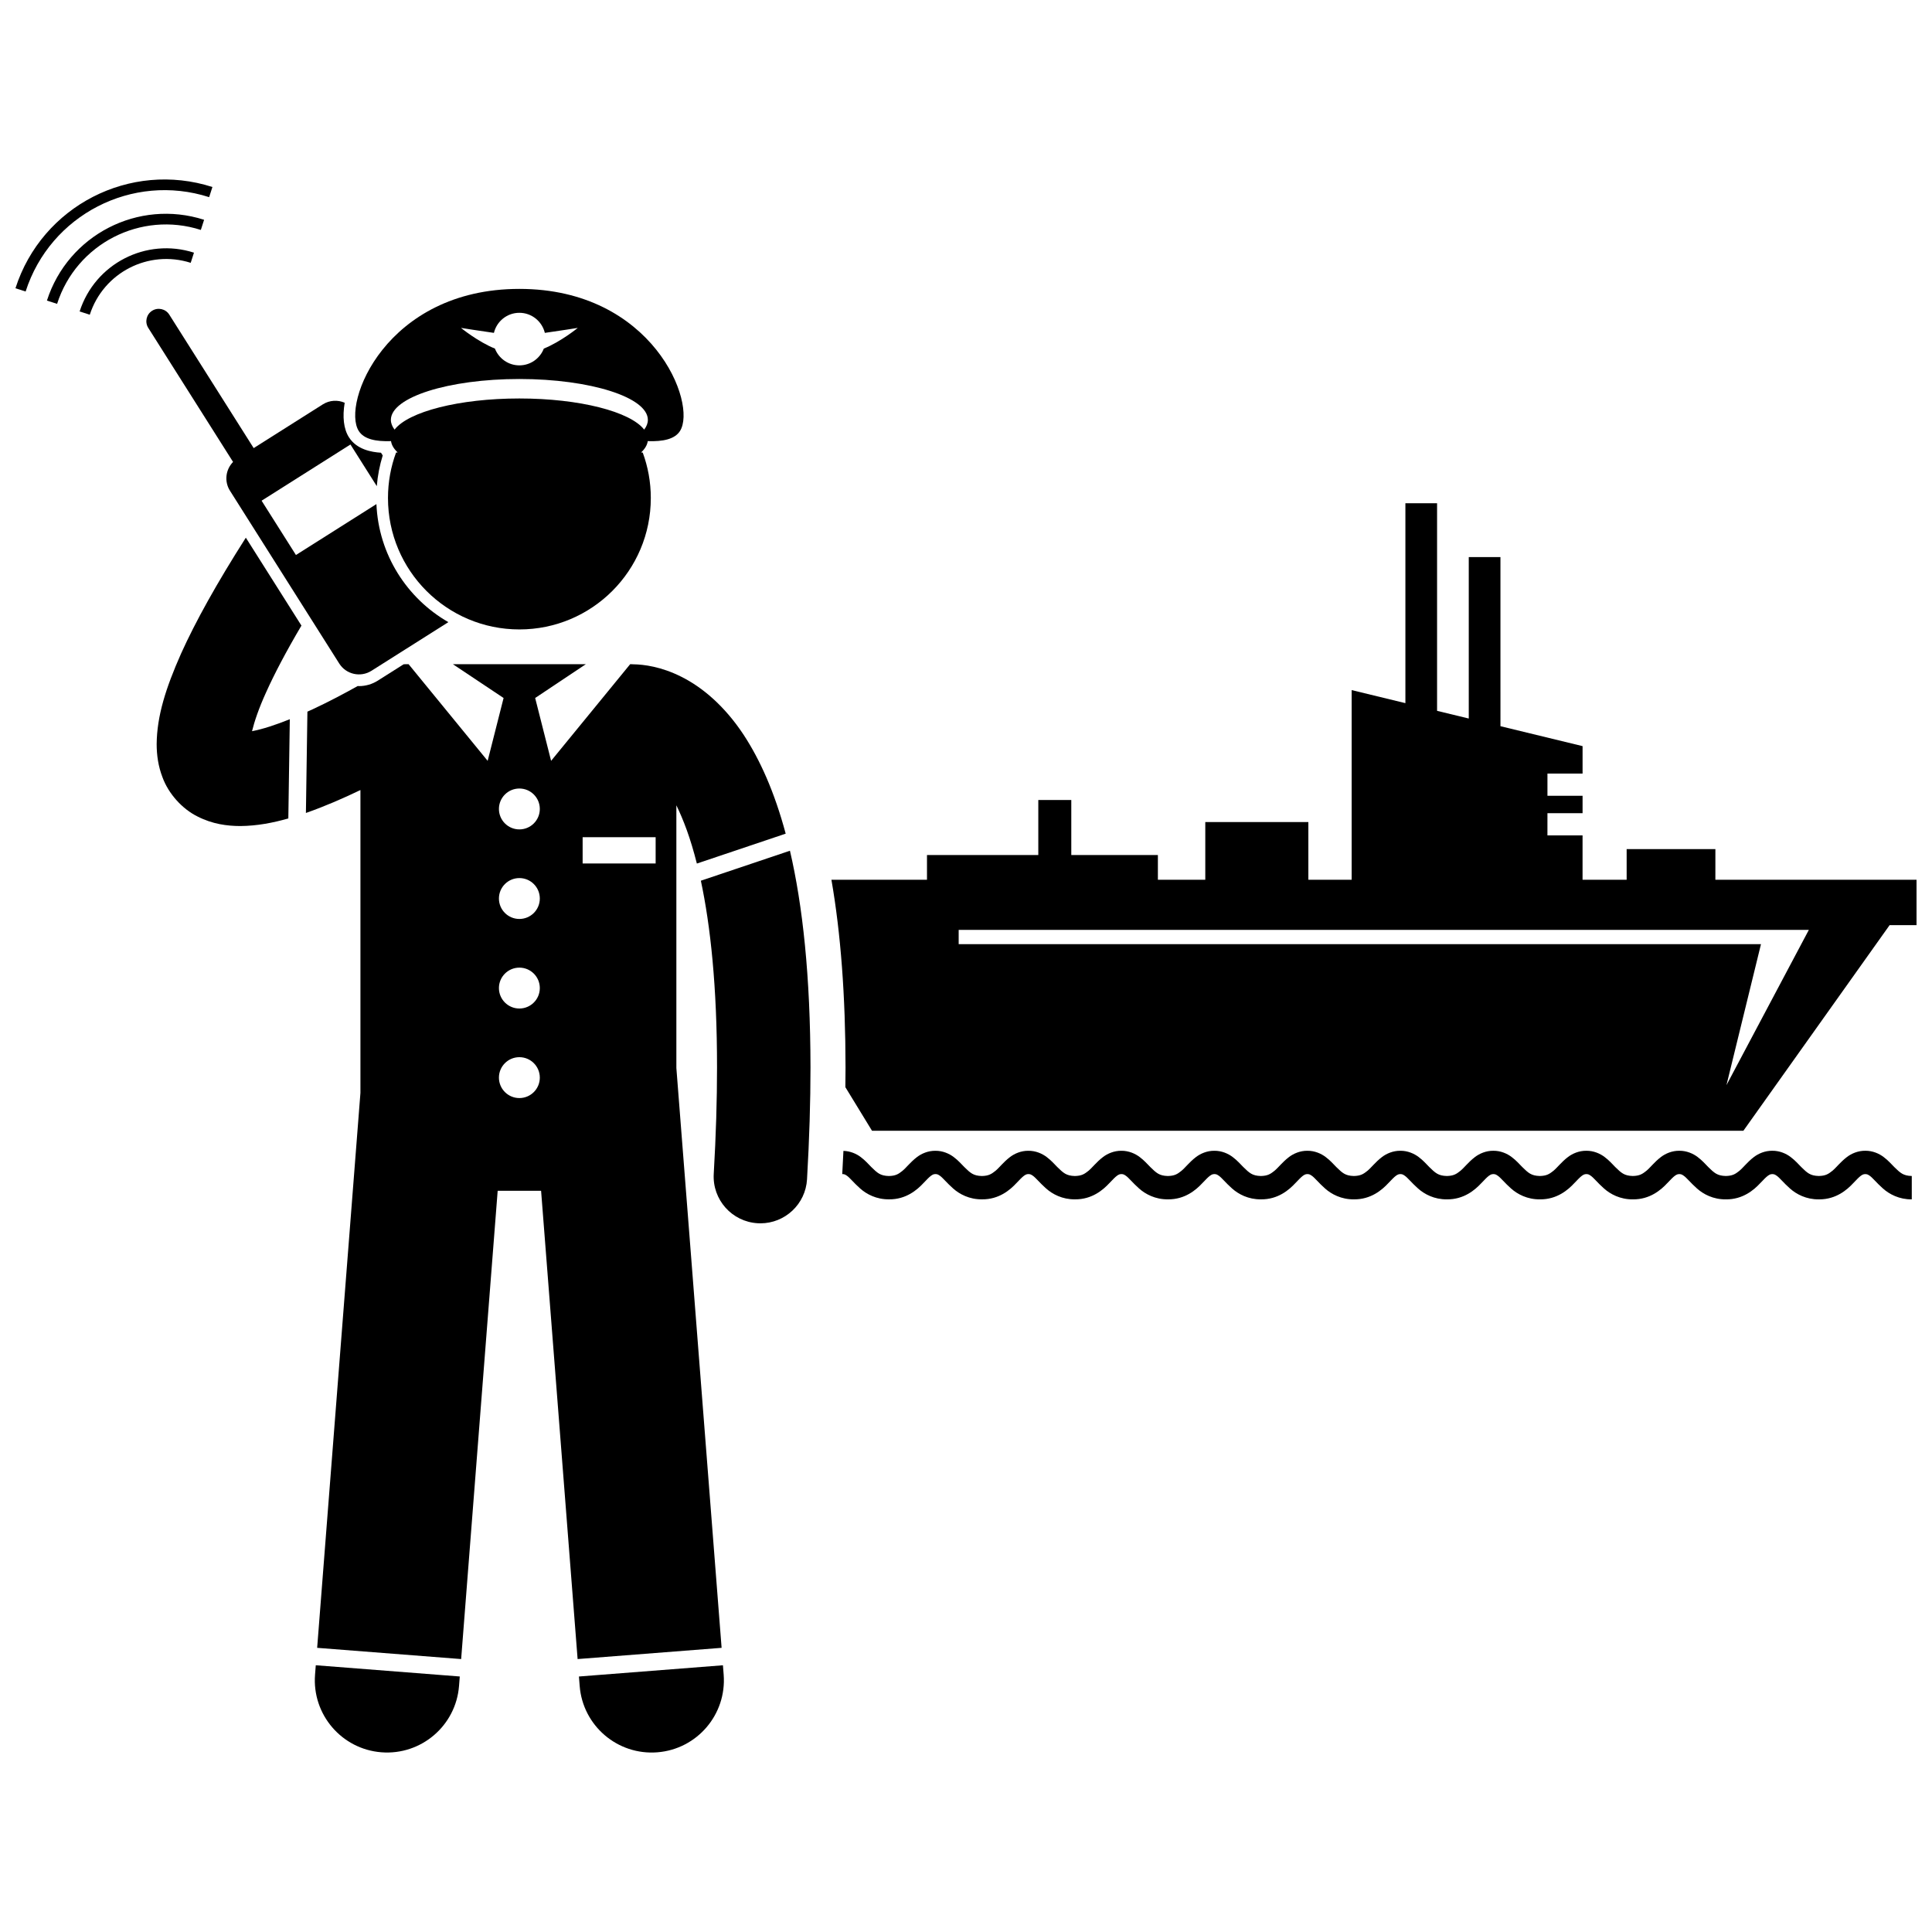
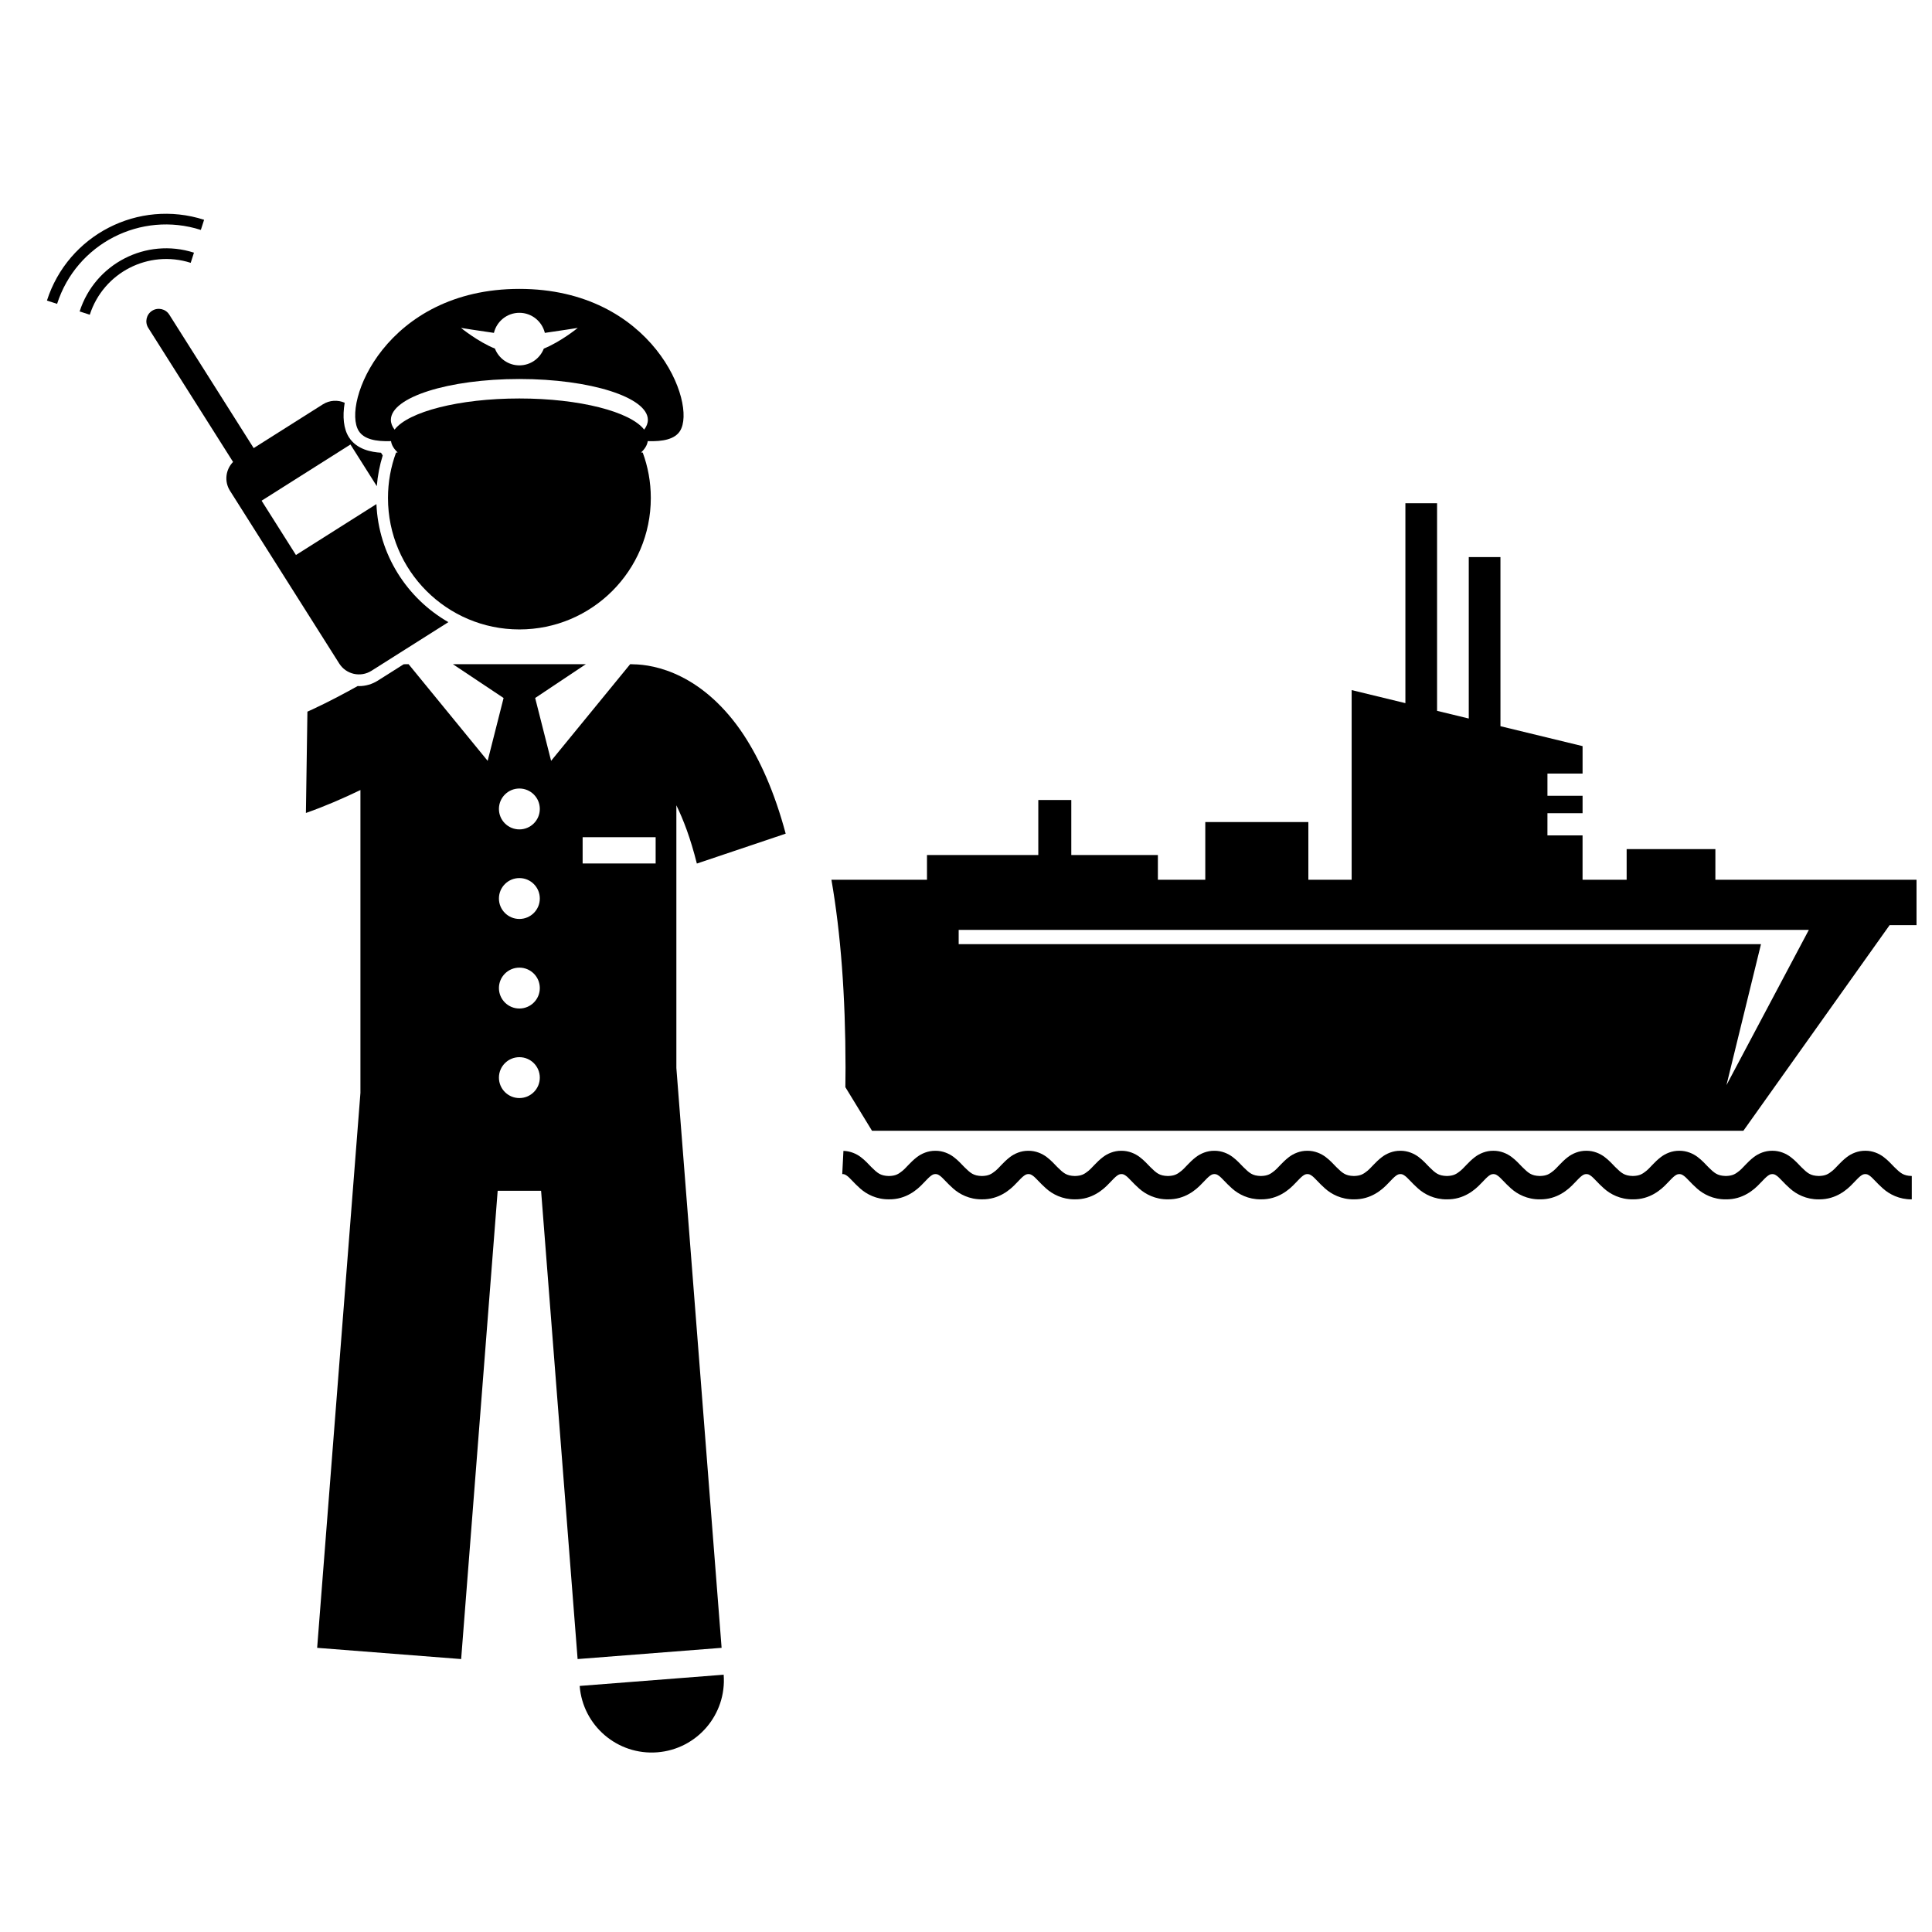
<svg xmlns="http://www.w3.org/2000/svg" width="800px" height="800px" version="1.1" viewBox="144 144 512 512">
  <defs>
    <clipPath id="b">
      <path d="m364 277h287.9v167h-287.9z" />
    </clipPath>
    <clipPath id="a">
-       <path d="m148.09 191h52.906v31h-52.906z" />
-     </clipPath>
+       </clipPath>
  </defs>
  <g clip-path="url(#b)">
    <path d="m598.59 369.02h-23.512v8.125h-11.684v-11.762h-9.309l0.004-5.879h9.309v-4.617h-9.309v-5.879h9.309v-7.277l-21.762-5.281-0.004-44.816h-8.395v42.781l-8.398-2.035v-55.02h-8.395v52.98l-14.242-3.457v50.266h-11.473v-15.297h-27.316v15.297h-12.562v-6.555h-22.949v-14.582h-8.742v14.582h-29.5v6.555h-25.324c2.477 14.238 3.715 30.758 3.738 49.723 0 1.711-0.023 3.477-0.043 5.238l7.062 11.555h230.92l38.754-54.496h7.141v-12.02h-53.316l0.004-8.129zm15.113 21.41h9.66l-21.832 41.141 9.148-37.363h-212.62v-3.777z" />
  </g>
  <path d="m367.27 455.14c0.477 0.02 0.652 0.082 1.172 0.441 0.766 0.52 1.836 1.906 3.516 3.387 1.664 1.484 4.297 2.906 7.629 2.867 4.512 0.062 7.481-2.523 9.117-4.285 0.859-0.898 1.531-1.609 2.031-1.969 0.52-0.355 0.695-0.418 1.172-0.441 0.477 0.02 0.652 0.082 1.172 0.441 0.762 0.52 1.836 1.906 3.519 3.387 1.664 1.484 4.293 2.906 7.629 2.867 4.512 0.062 7.481-2.519 9.117-4.285 0.859-0.898 1.531-1.609 2.031-1.969 0.52-0.355 0.695-0.418 1.172-0.441 0.477 0.02 0.652 0.082 1.172 0.441 0.762 0.52 1.836 1.906 3.519 3.387 1.664 1.484 4.293 2.906 7.625 2.867 4.516 0.062 7.481-2.523 9.121-4.285 0.859-0.898 1.531-1.609 2.027-1.969 0.523-0.355 0.699-0.418 1.172-0.441 0.477 0.02 0.656 0.082 1.176 0.441 0.766 0.52 1.836 1.906 3.516 3.387 1.664 1.484 4.297 2.906 7.629 2.867 4.516 0.062 7.481-2.519 9.121-4.285 0.859-0.898 1.531-1.609 2.031-1.969 0.52-0.355 0.695-0.418 1.172-0.441 0.477 0.02 0.656 0.082 1.176 0.441 0.766 0.52 1.836 1.906 3.519 3.387 1.664 1.484 4.293 2.906 7.625 2.867 4.519 0.062 7.481-2.519 9.121-4.285 0.859-0.898 1.531-1.609 2.027-1.969 0.523-0.355 0.699-0.418 1.176-0.441 0.477 0.02 0.652 0.082 1.172 0.441 0.77 0.52 1.84 1.906 3.519 3.387 1.664 1.484 4.293 2.906 7.629 2.867 4.512 0.062 7.481-2.519 9.121-4.285 0.859-0.898 1.531-1.609 2.027-1.969 0.523-0.355 0.699-0.418 1.176-0.441 0.477 0.02 0.652 0.082 1.172 0.441 0.766 0.52 1.84 1.906 3.519 3.387 1.664 1.484 4.289 2.906 7.629 2.867 4.512 0.062 7.481-2.519 9.121-4.285 0.863-0.898 1.531-1.609 2.027-1.969 0.523-0.355 0.699-0.418 1.176-0.441 0.48 0.02 0.656 0.082 1.176 0.441 0.766 0.52 1.84 1.906 3.519 3.387 1.664 1.484 4.293 2.906 7.629 2.867 4.512 0.062 7.481-2.523 9.113-4.285 0.863-0.898 1.531-1.609 2.027-1.969 0.523-0.355 0.699-0.418 1.176-0.441 0.48 0.02 0.656 0.082 1.172 0.441 0.766 0.52 1.84 1.906 3.519 3.387 1.668 1.484 4.297 2.906 7.629 2.867 4.512 0.062 7.481-2.523 9.113-4.285 0.863-0.898 1.531-1.609 2.031-1.969 0.52-0.355 0.695-0.418 1.176-0.441 0.477 0.02 0.652 0.082 1.172 0.441 0.766 0.52 1.84 1.906 3.519 3.387 1.664 1.484 4.293 2.906 7.629 2.867 4.512 0.062 7.477-2.523 9.113-4.285 0.863-0.898 1.531-1.609 2.035-1.969 0.52-0.355 0.695-0.418 1.176-0.441 0.477 0.02 0.652 0.082 1.172 0.441 0.762 0.52 1.836 1.906 3.519 3.387 1.664 1.484 4.293 2.906 7.625 2.867h0.16c4.426 0 7.34-2.543 8.957-4.285 0.859-0.898 1.531-1.609 2.027-1.969 0.523-0.355 0.695-0.418 1.176-0.441 0.48 0.02 0.656 0.082 1.176 0.441 0.762 0.52 1.836 1.906 3.519 3.387 1.664 1.484 4.293 2.906 7.625 2.867v-6.191c-2.285-0.062-3.059-0.828-4.672-2.406-0.766-0.777-1.594-1.738-2.801-2.637-1.18-0.895-2.902-1.668-4.848-1.648-1.941-0.02-3.668 0.75-4.848 1.648-1.785 1.363-2.816 2.801-3.879 3.672-1.074 0.871-1.828 1.328-3.598 1.367-2.289-0.059-3.062-0.824-4.676-2.402-0.762-0.777-1.594-1.738-2.797-2.637-1.18-0.895-2.906-1.668-4.848-1.648-1.945-0.02-3.668 0.75-4.852 1.648-1.785 1.363-2.812 2.801-3.871 3.672-1.078 0.871-1.832 1.328-3.598 1.367-2.293-0.059-3.066-0.824-4.676-2.402-0.762-0.777-1.594-1.738-2.797-2.637-1.18-0.895-2.906-1.668-4.848-1.648-1.945-0.02-3.668 0.75-4.852 1.648-1.785 1.363-2.812 2.801-3.875 3.672-1.078 0.871-1.828 1.328-3.594 1.367-2.293-0.059-3.066-0.824-4.68-2.402-0.762-0.777-1.59-1.738-2.797-2.637-1.18-0.898-2.906-1.668-4.848-1.648-1.945-0.02-3.668 0.754-4.848 1.648-1.785 1.363-2.812 2.801-3.875 3.672-1.078 0.871-1.828 1.328-3.594 1.367-2.293-0.059-3.066-0.824-4.676-2.402-0.766-0.777-1.594-1.738-2.801-2.637-1.184-0.898-2.906-1.668-4.848-1.648-1.941-0.02-3.664 0.754-4.848 1.648-1.785 1.363-2.812 2.801-3.879 3.672-1.074 0.871-1.828 1.328-3.594 1.367-2.289-0.059-3.062-0.824-4.676-2.402-0.766-0.777-1.59-1.738-2.797-2.637-1.184-0.895-2.906-1.668-4.848-1.648-1.941-0.02-3.664 0.754-4.848 1.648-1.785 1.363-2.816 2.801-3.879 3.672-1.074 0.871-1.828 1.328-3.594 1.367-2.289-0.059-3.059-0.824-4.676-2.402-0.762-0.777-1.594-1.738-2.797-2.637-1.184-0.895-2.906-1.668-4.848-1.648-1.941-0.02-3.664 0.754-4.848 1.648-1.785 1.363-2.816 2.801-3.879 3.672-1.074 0.871-1.828 1.328-3.598 1.367-2.289-0.059-3.059-0.824-4.672-2.402-0.766-0.777-1.598-1.738-2.801-2.637-1.184-0.895-2.906-1.668-4.848-1.648-1.941-0.02-3.664 0.754-4.848 1.648-1.785 1.363-2.816 2.801-3.875 3.672-1.078 0.871-1.828 1.328-3.602 1.367-2.289-0.059-3.059-0.824-4.672-2.402-0.766-0.777-1.598-1.738-2.801-2.637-1.18-0.895-2.902-1.668-4.848-1.648-1.941-0.02-3.664 0.75-4.848 1.648-1.785 1.363-2.816 2.801-3.879 3.672-1.074 0.871-1.828 1.328-3.598 1.367-2.285-0.059-3.059-0.824-4.672-2.402-0.766-0.777-1.598-1.738-2.797-2.637-1.184-0.895-2.906-1.668-4.848-1.648-1.945-0.02-3.668 0.754-4.848 1.648-1.789 1.363-2.816 2.801-3.875 3.672-1.078 0.871-1.828 1.328-3.598 1.367-2.289-0.059-3.062-0.824-4.676-2.402-0.762-0.777-1.594-1.738-2.797-2.637-1.184-0.895-2.906-1.668-4.848-1.648-1.945-0.02-3.668 0.75-4.852 1.648-1.785 1.363-2.816 2.801-3.875 3.672-1.078 0.871-1.832 1.328-3.598 1.367-2.293-0.059-3.062-0.824-4.676-2.402-0.762-0.777-1.594-1.738-2.797-2.637-1.125-0.852-2.742-1.57-4.566-1.625-0.09 2.031-0.203 4.098-0.316 6.168 0.027-0.004 0.035-0.004 0.047-0.004z" />
-   <path d="m215.54 336.52c-1.742 0.57-3.379 0.984-4.75 1.254 0.594-2.441 1.754-5.992 3.789-10.43 2.148-4.769 5.207-10.613 9.305-17.555l-14.734-23.301c-7.75 12.172-13.328 22.219-17.148 30.68-4.121 9.293-6.406 16.609-6.484 23.996 0 2.902 0.41 5.879 1.539 8.812 1.613 4.426 5.285 8.422 9.266 10.391 3.984 2.035 7.848 2.527 11.332 2.543 4.488-0.035 8.672-0.852 12.758-2.012l0.391-26.301c-1.816 0.73-3.594 1.387-5.262 1.922z" />
-   <path d="m357.87 456.53c0.621-10.734 0.918-20.59 0.918-29.652-0.031-24.289-2.07-42.93-5.445-57.426l-23.609 7.945c2.535 11.898 4.297 28.012 4.285 49.48 0.004 8.539-0.27 17.91-0.871 28.207-0.398 6.828 4.812 12.688 11.641 13.086 0.246 0.016 0.492 0.023 0.734 0.023 6.508 0 11.965-5.082 12.348-11.664z" />
-   <path d="m227.49 587.81c-0.82 10.539 7.055 19.746 17.59 20.566 10.539 0.82 19.746-7.051 20.57-17.59l0.195-2.5-38.16-2.977z" />
-   <path d="m297.62 590.79c0.82 10.539 10.031 18.414 20.57 17.59 10.535-0.82 18.41-10.027 17.59-20.566l-0.195-2.5-38.16 2.977z" />
+   <path d="m297.62 590.79c0.82 10.539 10.031 18.414 20.57 17.59 10.535-0.82 18.41-10.027 17.59-20.566z" />
  <path d="m324.44 442.35-1.195-15.32v-69.617c0.918 1.883 1.844 4.043 2.758 6.562 0.934 2.586 1.832 5.551 2.672 8.875l23.539-7.922c-2.984-11.113-6.809-19.574-11.125-26.172-5.086-7.719-11.031-12.668-16.531-15.41-5.297-2.672-9.953-3.269-12.738-3.301-0.18-0.008-0.355-0.027-0.535-0.027h-0.285l-20.953 25.613-4.223-16.656 13.43-8.957h-35.23l13.43 8.957-4.223 16.656-20.949-25.613h-0.805c-0.172 0-0.344 0.02-0.516 0.027l-6.859 4.34c-1.496 0.938-3.207 1.438-4.961 1.438-0.117 0-0.227-0.02-0.344-0.023-3.281 1.84-7.496 4.09-11.93 6.16-0.461 0.219-0.934 0.422-1.402 0.633l-0.398 26.848c0.039-0.016 0.082-0.027 0.121-0.039 4.941-1.734 9.852-3.879 14.328-6.035v80.254l-11.469 147.07 38.16 2.977 9.598-123.05 0.082-1.047h11.504l0.027 0.336 9.652 123.76 38.16-2.977-8.965-114.97zm-42.801-7.352c-2.992 0-5.418-2.426-5.418-5.418 0-2.992 2.426-5.418 5.418-5.418s5.418 2.426 5.418 5.418c0 2.992-2.426 5.418-5.418 5.418zm5.418-29.148c0 2.992-2.426 5.418-5.418 5.418s-5.418-2.426-5.418-5.418c0-2.992 2.426-5.418 5.418-5.418s5.418 2.422 5.418 5.418zm30.695-33.023h-19.348v-6.965h19.348zm-36.113-19.863c2.992 0 5.418 2.426 5.418 5.418 0 2.992-2.426 5.418-5.418 5.418s-5.418-2.426-5.418-5.418c0-2.996 2.426-5.418 5.418-5.418zm0 23.734c2.992 0 5.418 2.426 5.418 5.418 0 2.992-2.426 5.418-5.418 5.418s-5.418-2.426-5.418-5.418c0-2.996 2.426-5.418 5.418-5.418z" />
  <path d="m233.9 319.84c1.828 2.891 5.652 3.75 8.543 1.926l20.379-12.891c-10.965-6.293-18.5-17.902-19.066-31.285l-21.328 13.492-9.102-14.391 23.547-14.895 6.981 11.039c0.23-2.809 0.762-5.531 1.57-8.137l-0.457-0.723c-2.484-0.148-6.434-0.836-8.504-4.106-1.41-2.223-1.738-5.457-1.117-9.137-1.824-0.801-3.996-0.707-5.805 0.434l-18.312 11.586-22.371-35.375c-0.973-1.535-3.004-1.992-4.543-1.023-1.535 0.969-1.992 3-1.023 4.539l22.473 35.527c-1.965 2.008-2.387 5.156-0.82 7.633z" />
  <path d="m239.08 258.22c1.375 2.172 4.492 2.824 8.547 2.684 0.141 1.043 0.75 2.051 1.758 2.996-0.141 0.012-0.289 0.023-0.426 0.035-1.383 3.754-2.141 7.809-2.141 12.043 0 19.238 15.594 34.828 34.828 34.828 19.23 0 34.824-15.59 34.824-34.828 0-4.234-0.758-8.289-2.141-12.043-0.141-0.008-0.285-0.023-0.426-0.035 1.004-0.949 1.613-1.953 1.754-2.996 4.051 0.141 7.168-0.512 8.547-2.684 4.617-7.277-7.219-37.66-42.559-37.66-35.352 0-47.184 30.387-42.566 37.66zm42.559-31.324c3.273 0 6.008 2.273 6.75 5.32 3.906-0.543 8.727-1.32 8.727-1.32s-4.516 3.684-8.996 5.481c-1.012 2.602-3.523 4.449-6.481 4.449s-5.469-1.848-6.481-4.449c-4.481-1.797-8.996-5.481-8.996-5.481s4.82 0.777 8.73 1.32c0.734-3.047 3.465-5.32 6.746-5.32zm0 17.543c18.805 0 34.051 4.852 34.051 10.832 0 0.891-0.344 1.754-0.98 2.582-3.641-4.738-17.062-8.254-33.07-8.254-16.012 0-29.434 3.519-33.074 8.254-0.633-0.828-0.98-1.691-0.98-2.582 0-5.981 15.246-10.832 34.055-10.832z" />
  <path d="m194.54 213.65 0.863-2.691c-12.672-4.066-26.234 2.91-30.301 15.582l2.691 0.863c3.606-11.18 15.551-17.324 26.746-13.754z" />
  <path d="m174.12 206.84c6.902-3.547 15.137-4.461 23.105-1.906l0.863-2.688c-17.414-5.59-36.062 3.992-41.652 21.414l2.691 0.863h0.004c2.555-7.969 8.094-14.137 14.988-17.684z" />
  <g clip-path="url(#a)">
-     <path d="m169.93 198.68c8.801-4.527 19.324-5.695 29.496-2.43l0.867-2.691c-21.824-7.004-45.191 5.008-52.195 26.832l2.691 0.863v0.004c3.266-10.176 10.336-18.051 19.141-22.578z" />
-   </g>
+     </g>
</svg>